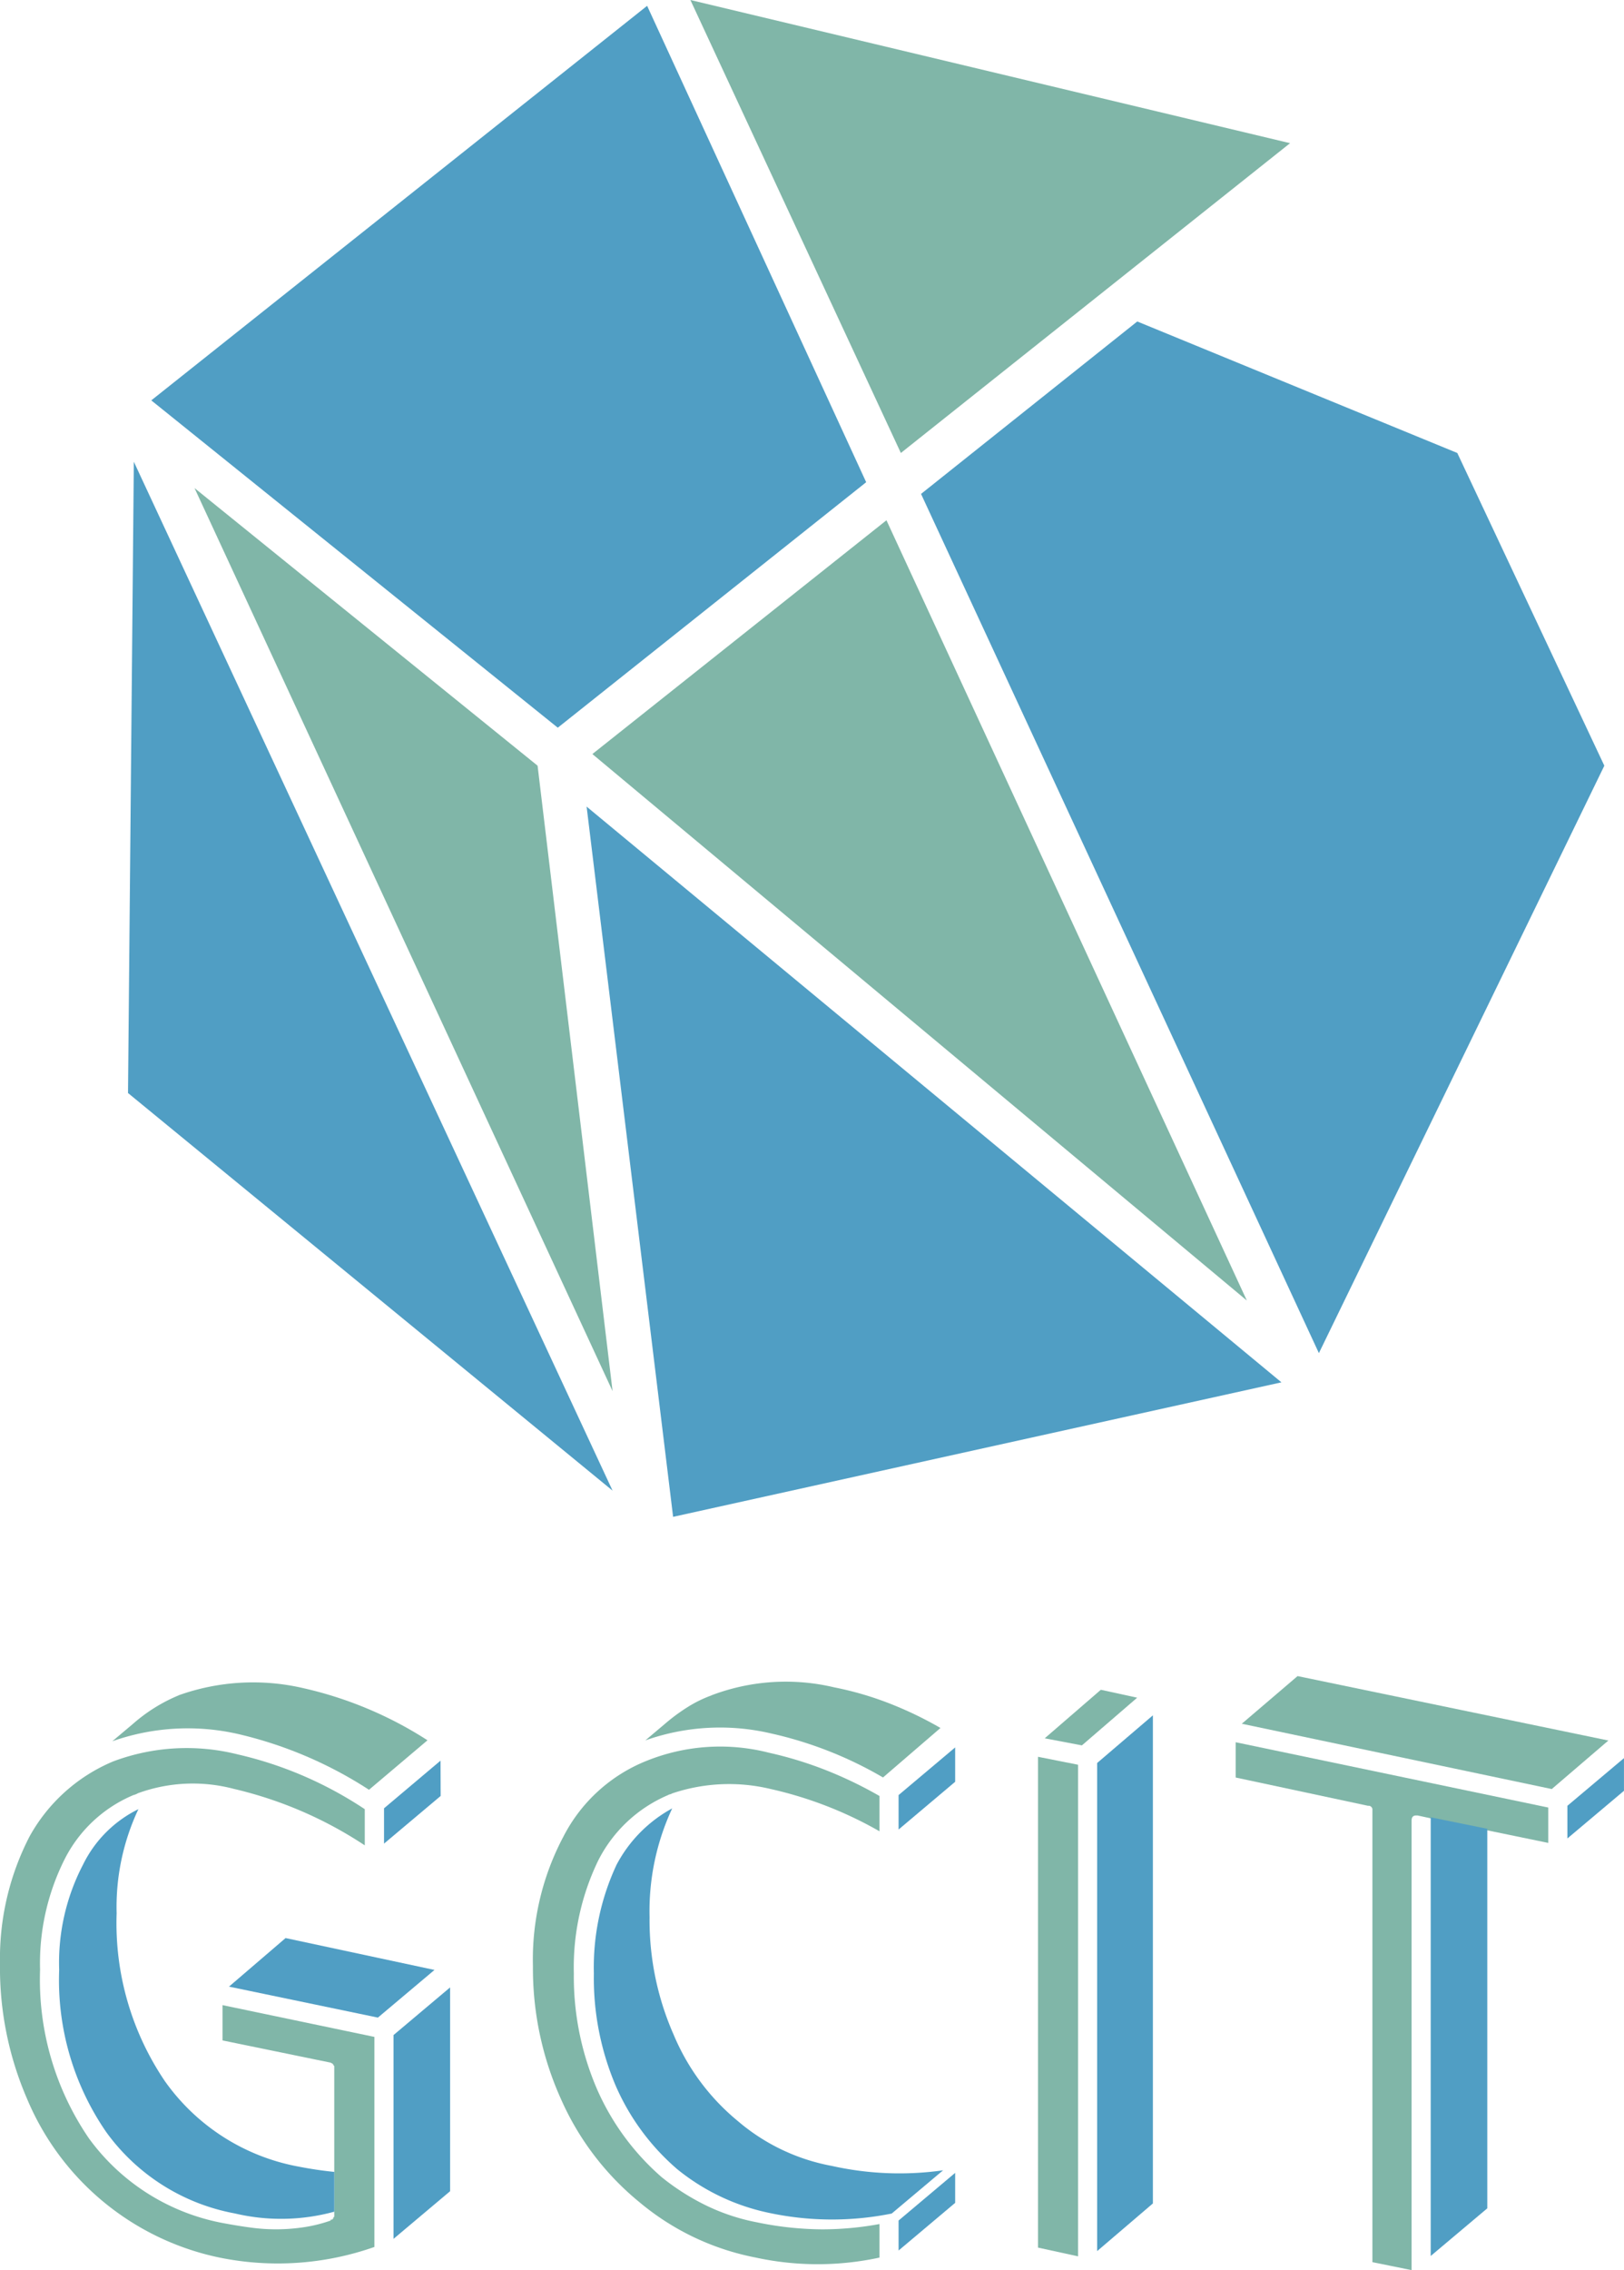
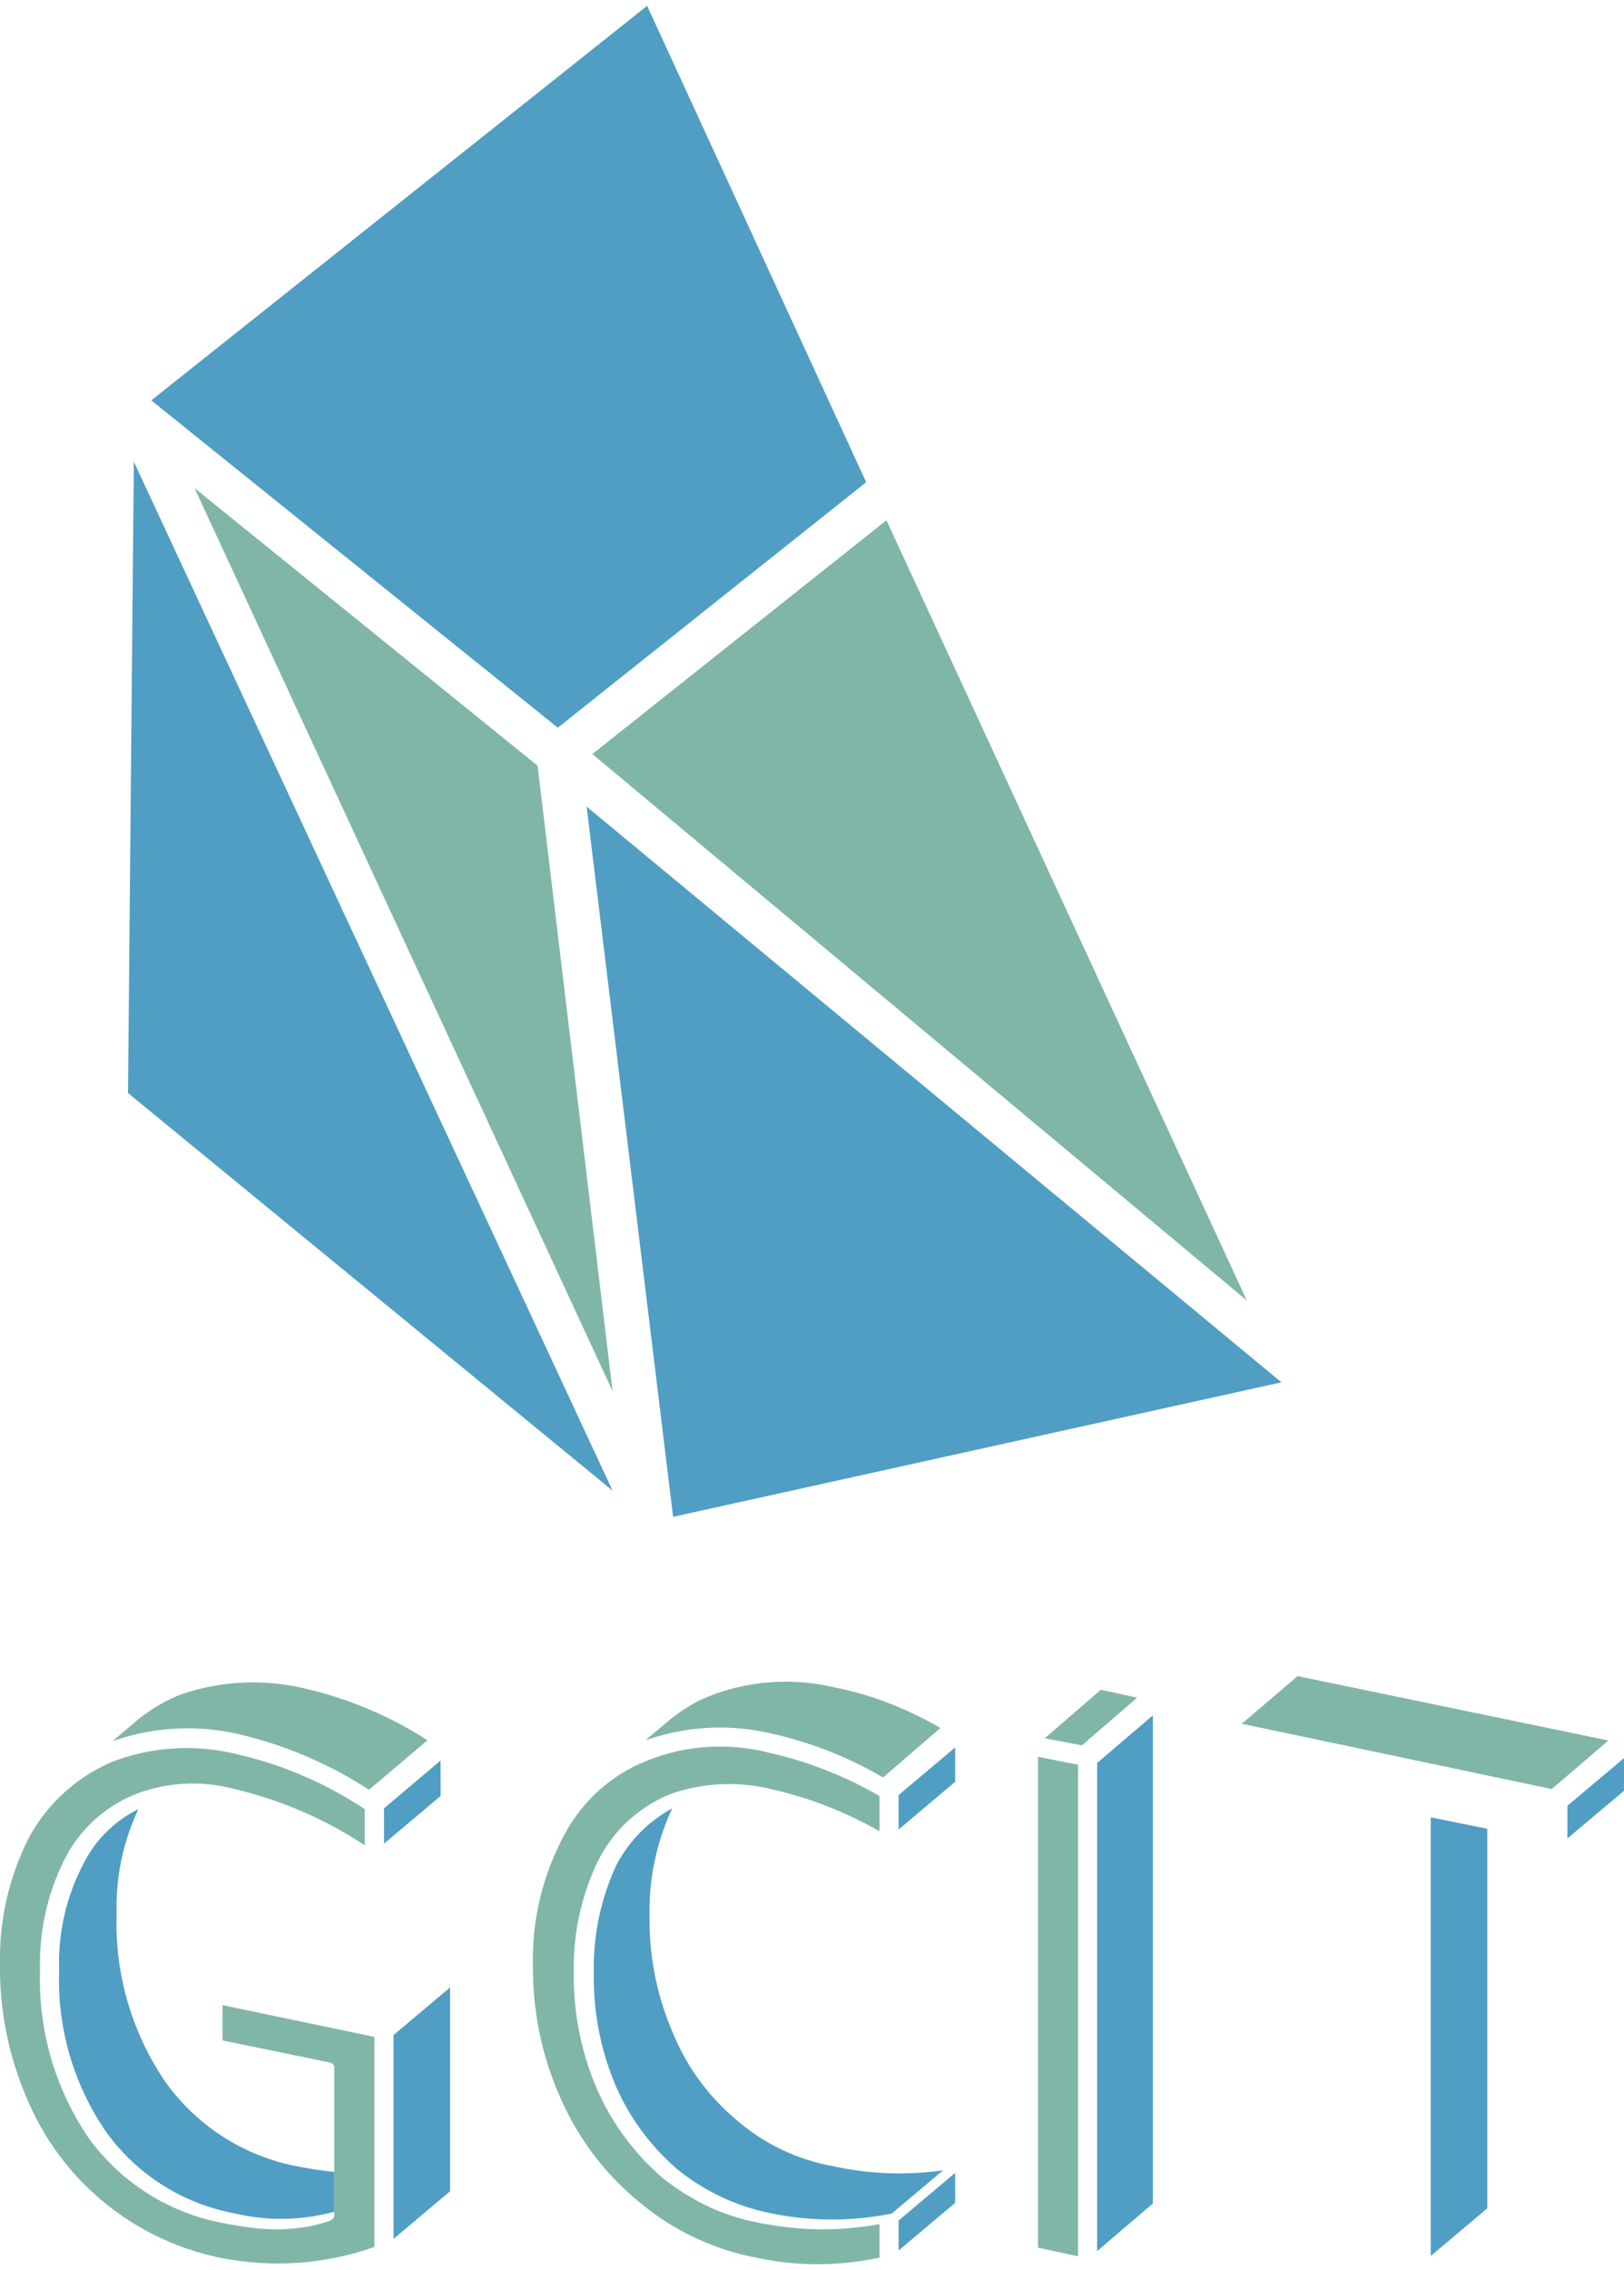
<svg xmlns="http://www.w3.org/2000/svg" id="logo_gcit" width="55.82" height="77.972" viewBox="0 0 55.82 77.972">
  <defs>
    <clipPath id="clip-path">
      <rect id="矩形_285" data-name="矩形 285" width="55.82" height="77.971" transform="translate(0 0)" fill="none" />
    </clipPath>
  </defs>
  <path id="路径_1133" data-name="路径 1133" d="M5.2,13.752,19.172,24.995l10.6-8.432L22.243.2Z" fill="#509ec4" />
  <path id="路径_1134" data-name="路径 1134" d="M18.478,26.3,6.686,16.764,21.055,47.782Z" fill="#80b6a8" />
-   <path id="路径_1135" data-name="路径 1135" d="M23.73,0l7.234,15.559L44.342,4.918Z" fill="#80b6a8" />
  <path id="路径_1136" data-name="路径 1136" d="M42.856,44.67l-12.387-26.8L20.361,25.9Z" fill="#80b6a8" />
  <path id="路径_1137" data-name="路径 1137" d="M4.6,15.86l-.2,21.683L21.055,51.2Z" fill="#509ec4" />
-   <path id="路径_1138" data-name="路径 1138" d="M31.658,16.965,45.333,46.477,55.144,26.3,50.09,15.559l-11-4.517Z" fill="#509ec4" />
  <path id="路径_1139" data-name="路径 1139" d="M20.163,27.705,23.136,52.1,44.045,47.48Z" fill="#509ec4" />
  <g id="组_2785" data-name="组 2785">
    <g id="组_2784" data-name="组 2784" clip-path="url(#clip-path)">
      <path id="路径_1140" data-name="路径 1140" d="M7.542,77.542a10.011,10.011,0,0,0,5.327-.364V69.963L7.648,68.871v1.213l3.691.758a.086.086,0,0,1,.06.03h.03v.03h.03v.031l.03.03v5.184a.027.027,0,0,0-.03.031v.03h-.03v.03h-.06v.031a4.9,4.9,0,0,1-.9.227,6.373,6.373,0,0,1-1.861.015c-.3-.04-.61-.091-.93-.151a7.376,7.376,0,0,1-4.621-2.911,9.653,9.653,0,0,1-1.68-5.79,7.963,7.963,0,0,1,.84-3.79,4.673,4.673,0,0,1,2.371-2.213.51.51,0,0,0,.15-.061,5.515,5.515,0,0,1,3.3-.151,13.864,13.864,0,0,1,4.5,1.94V62.141a13.381,13.381,0,0,0-2.2-1.182,13.189,13.189,0,0,0-2.17-.7,7.186,7.186,0,0,0-4.279.242,5.876,5.876,0,0,0-2.873,2.577A9.132,9.132,0,0,0,0,67.447a11.31,11.31,0,0,0,.928,4.638,9.2,9.2,0,0,0,6.614,5.457" fill="#80b6a8" />
      <path id="路径_1141" data-name="路径 1141" d="M5.685,71.509a9.665,9.665,0,0,1-1.676-5.79,7.878,7.878,0,0,1,.748-3.578,4.157,4.157,0,0,0-1.906,1.911,7.273,7.273,0,0,0-.817,3.607,9.189,9.189,0,0,0,1.621,5.578,7.03,7.03,0,0,0,4.414,2.789,6.909,6.909,0,0,0,3.422-.06V74.6c-.4-.04-.808-.1-1.227-.182a7.233,7.233,0,0,1-4.579-2.91" fill="#509ec4" />
      <path id="路径_1142" data-name="路径 1142" d="M6.141,58.232a5.635,5.635,0,0,0-1.56.97l-.72.606a7.793,7.793,0,0,1,4.351-.242,14.133,14.133,0,0,1,4.471,1.909l2.011-1.7a13.259,13.259,0,0,0-4.261-1.789,7.619,7.619,0,0,0-4.292.243" fill="#80b6a8" />
-       <path id="路径_1143" data-name="路径 1143" d="M7.871,68.236,12.989,69.3l1.945-1.637L9.816,66.568Z" fill="#509ec4" />
      <path id="路径_1144" data-name="路径 1144" d="M15.142,60.474,13.2,62.111v1.213l1.946-1.637Z" fill="#509ec4" />
      <path id="路径_1145" data-name="路径 1145" d="M13.526,76.9l1.945-1.637v-7L13.526,69.9Z" fill="#509ec4" />
      <path id="路径_1146" data-name="路径 1146" d="M25.979,77.543a10.047,10.047,0,0,0,4.25,0V76.391a10.924,10.924,0,0,1-1.976.182,11.311,11.311,0,0,1-2.244-.243,7,7,0,0,1-1.736-.576,8.089,8.089,0,0,1-1.526-.97,8.547,8.547,0,0,1-2.215-3,9.745,9.745,0,0,1-.808-4,8.411,8.411,0,0,1,.838-3.88,4.793,4.793,0,0,1,2.394-2.244.263.263,0,0,1,.075-.03.248.248,0,0,0,.075-.031,6.122,6.122,0,0,1,3.382-.151A13.459,13.459,0,0,1,30.229,62.9V61.688a14.018,14.018,0,0,0-1.9-.91,13.09,13.09,0,0,0-1.9-.576,6.764,6.764,0,0,0-4.19.273,5.508,5.508,0,0,0-2.873,2.607,9.008,9.008,0,0,0-1.048,4.457,10.916,10.916,0,0,0,.958,4.547,9.546,9.546,0,0,0,2.694,3.547,8.829,8.829,0,0,0,4.01,1.91" fill="#80b6a8" />
      <path id="路径_1147" data-name="路径 1147" d="M23.135,69.843a9.745,9.745,0,0,1-.808-4,8.338,8.338,0,0,1,.778-3.729,4.7,4.7,0,0,0-1.915,1.941,8.33,8.33,0,0,0-.778,3.728,9.453,9.453,0,0,0,.748,3.851,7.965,7.965,0,0,0,2.125,2.879A7.4,7.4,0,0,0,26.4,76a10.362,10.362,0,0,0,4.25.03l1.766-1.485a10.677,10.677,0,0,1-3.831-.152,6.893,6.893,0,0,1-3.232-1.546,7.658,7.658,0,0,1-2.215-3" fill="#509ec4" />
      <path id="路径_1148" data-name="路径 1148" d="M24.455,58.233a4.278,4.278,0,0,0-.808.394,6.405,6.405,0,0,0-.748.546l-.718.606a7.682,7.682,0,0,1,4.309-.242,13.406,13.406,0,0,1,3.861,1.515l1.975-1.7a12.816,12.816,0,0,0-1.811-.865,11.188,11.188,0,0,0-1.84-.53,7.2,7.2,0,0,0-4.22.273" fill="#80b6a8" />
      <path id="路径_1149" data-name="路径 1149" d="M32.831,60.02l-1.945,1.637V62.84L32.831,61.2Z" fill="#509ec4" />
      <path id="路径_1150" data-name="路径 1150" d="M32.831,74.633,30.886,76.27V77.3l1.945-1.637Z" fill="#509ec4" />
      <path id="路径_1151" data-name="路径 1151" d="M35.678,77.2l1.377.3V60.615l-1.377-.273Z" fill="#80b6a8" />
      <path id="路径_1152" data-name="路径 1152" d="M35.909,59.707l1.278.243,1.9-1.638-1.249-.272Z" fill="#80b6a8" />
      <path id="路径_1153" data-name="路径 1153" d="M37.711,77.32l1.916-1.637V58.918l-1.916,1.637Z" fill="#509ec4" />
-       <path id="路径_1154" data-name="路径 1154" d="M53.217,63.3V62.085L42.473,59.842v1.212l4.549.971a.133.133,0,0,1,.15.151V77.7l1.346.273V62.54c0-.121.05-.182.15-.182h.06l2.244.485H51Z" fill="#80b6a8" />
      <path id="路径_1155" data-name="路径 1155" d="M42.683,59.207,53.337,61.45l1.946-1.667L44.6,57.57Z" fill="#80b6a8" />
      <path id="路径_1156" data-name="路径 1156" d="M51.121,62.815l-1.945-.394V77.488l1.945-1.637Z" fill="#509ec4" />
      <path id="路径_1157" data-name="路径 1157" d="M53.874,63.147l1.945-1.637V60.388l-1.945,1.637Z" fill="#509ec4" />
    </g>
  </g>
</svg>